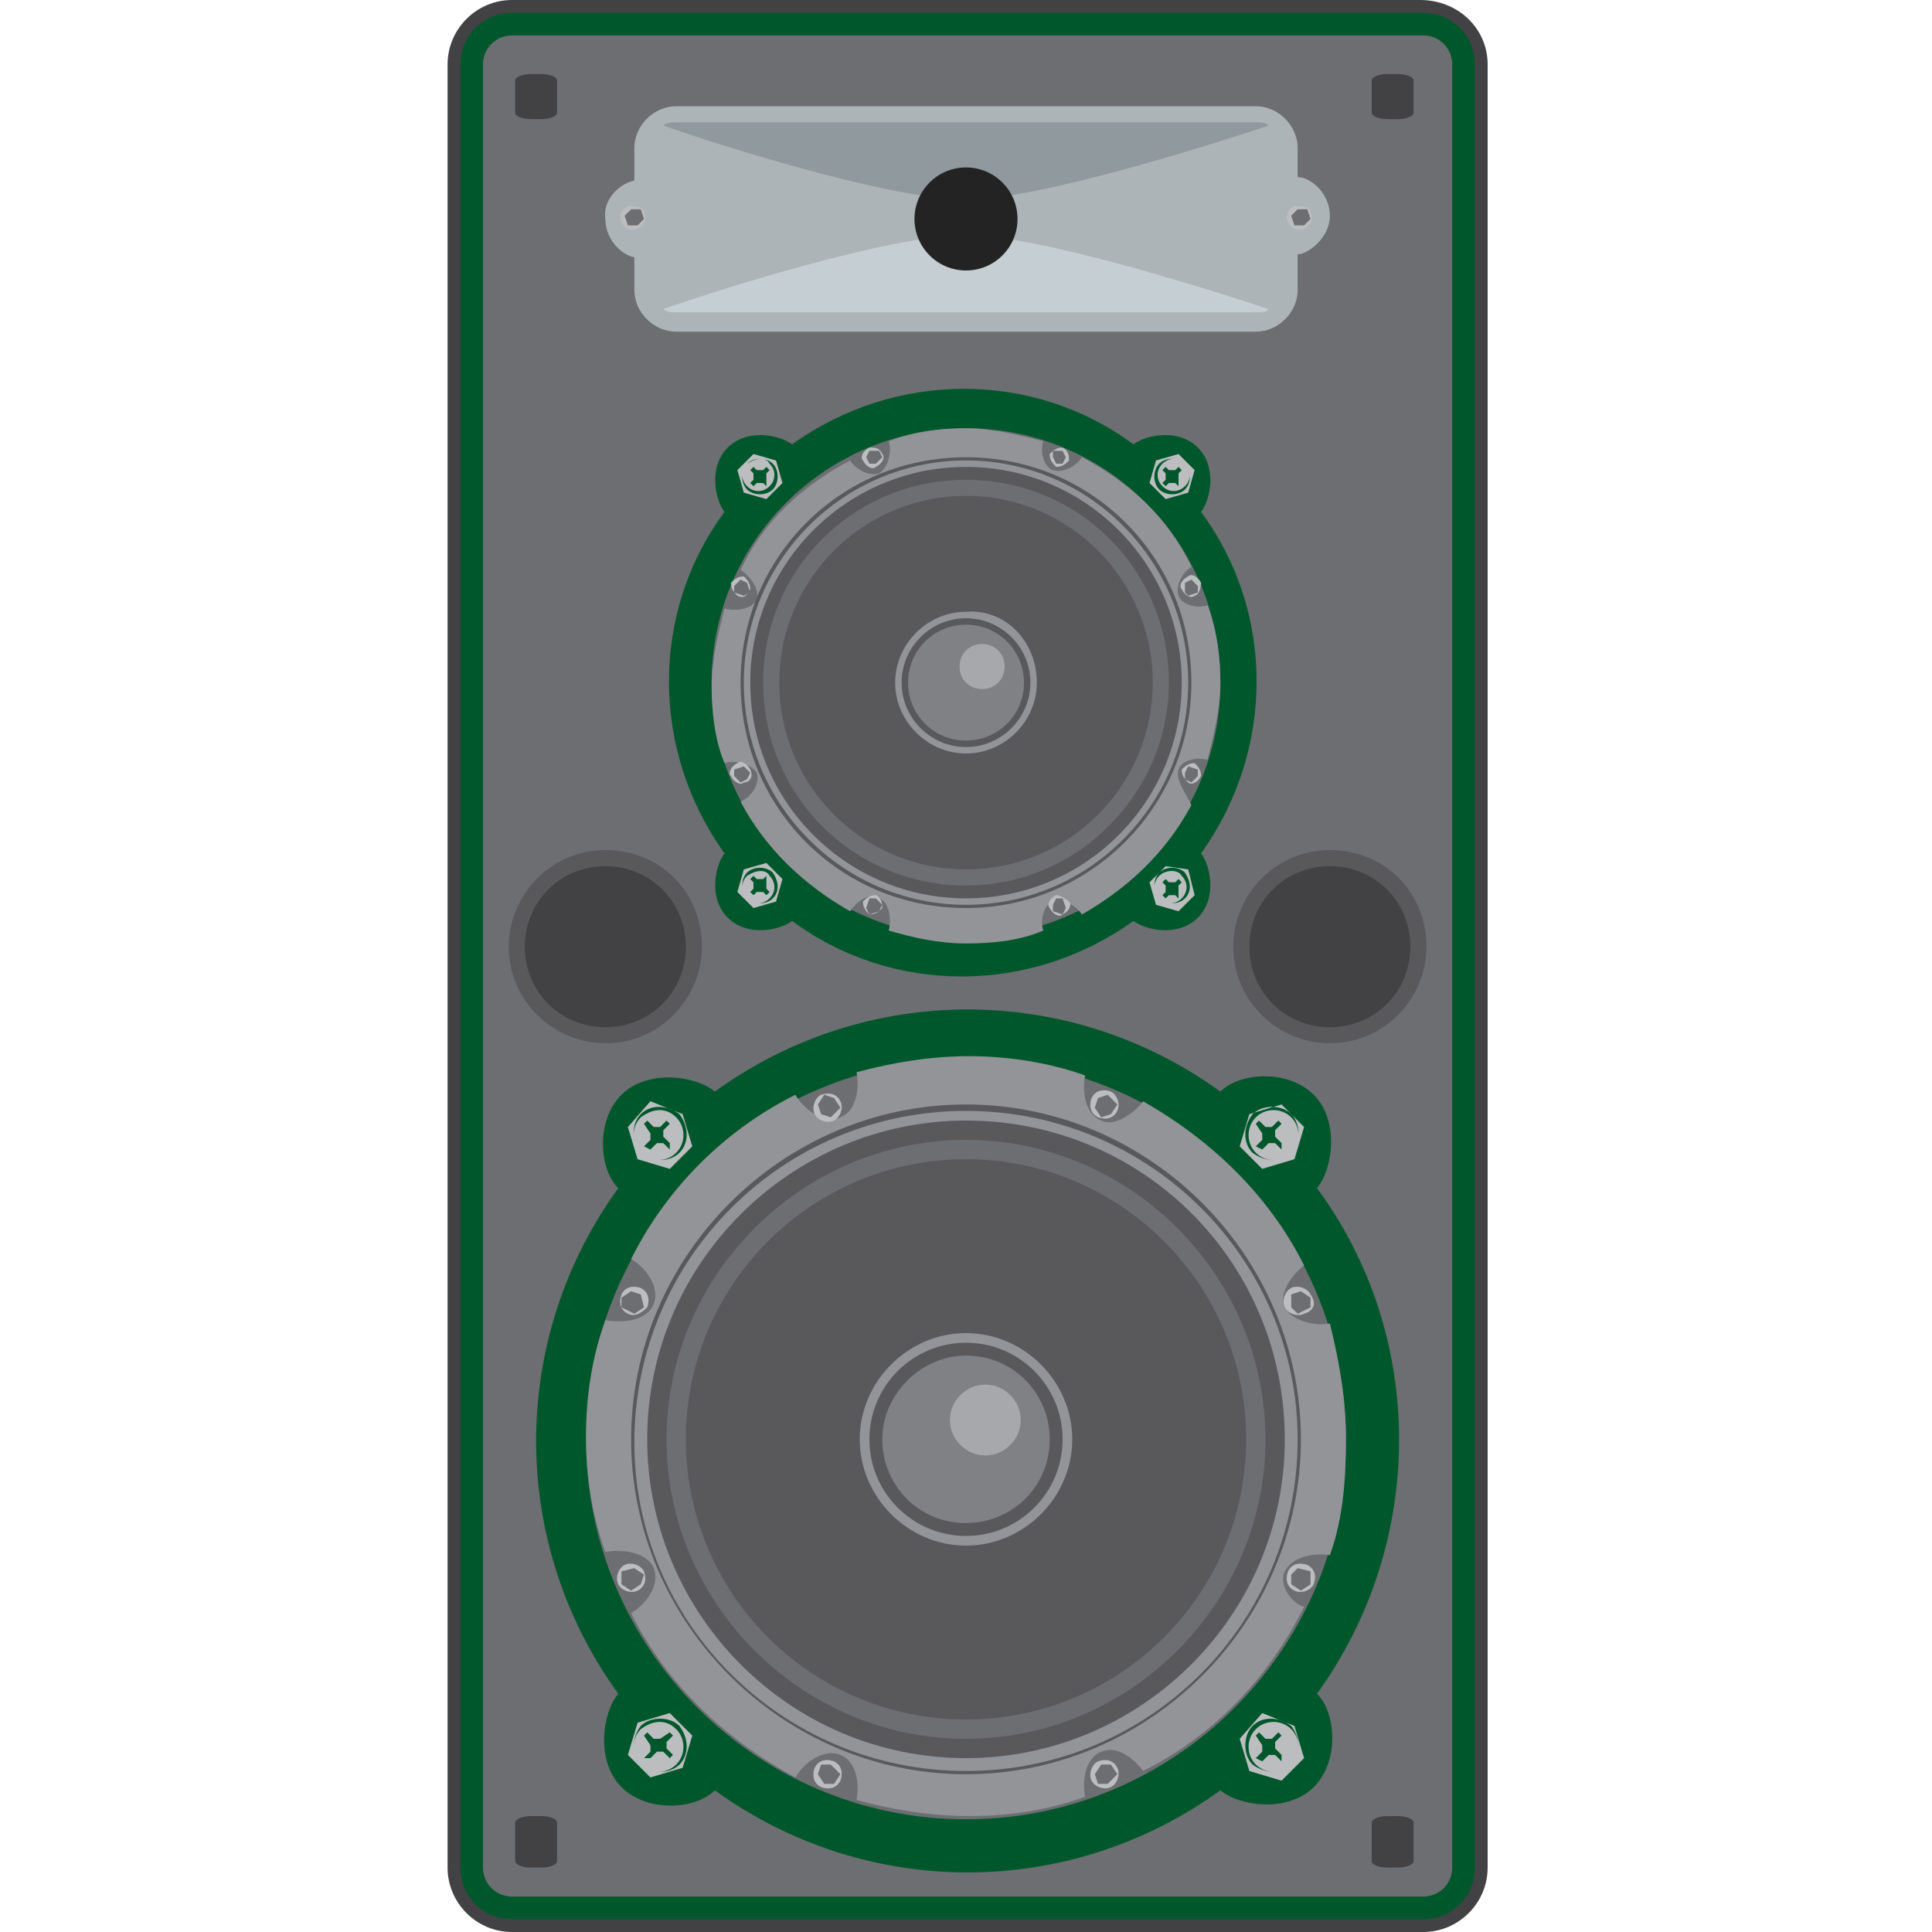
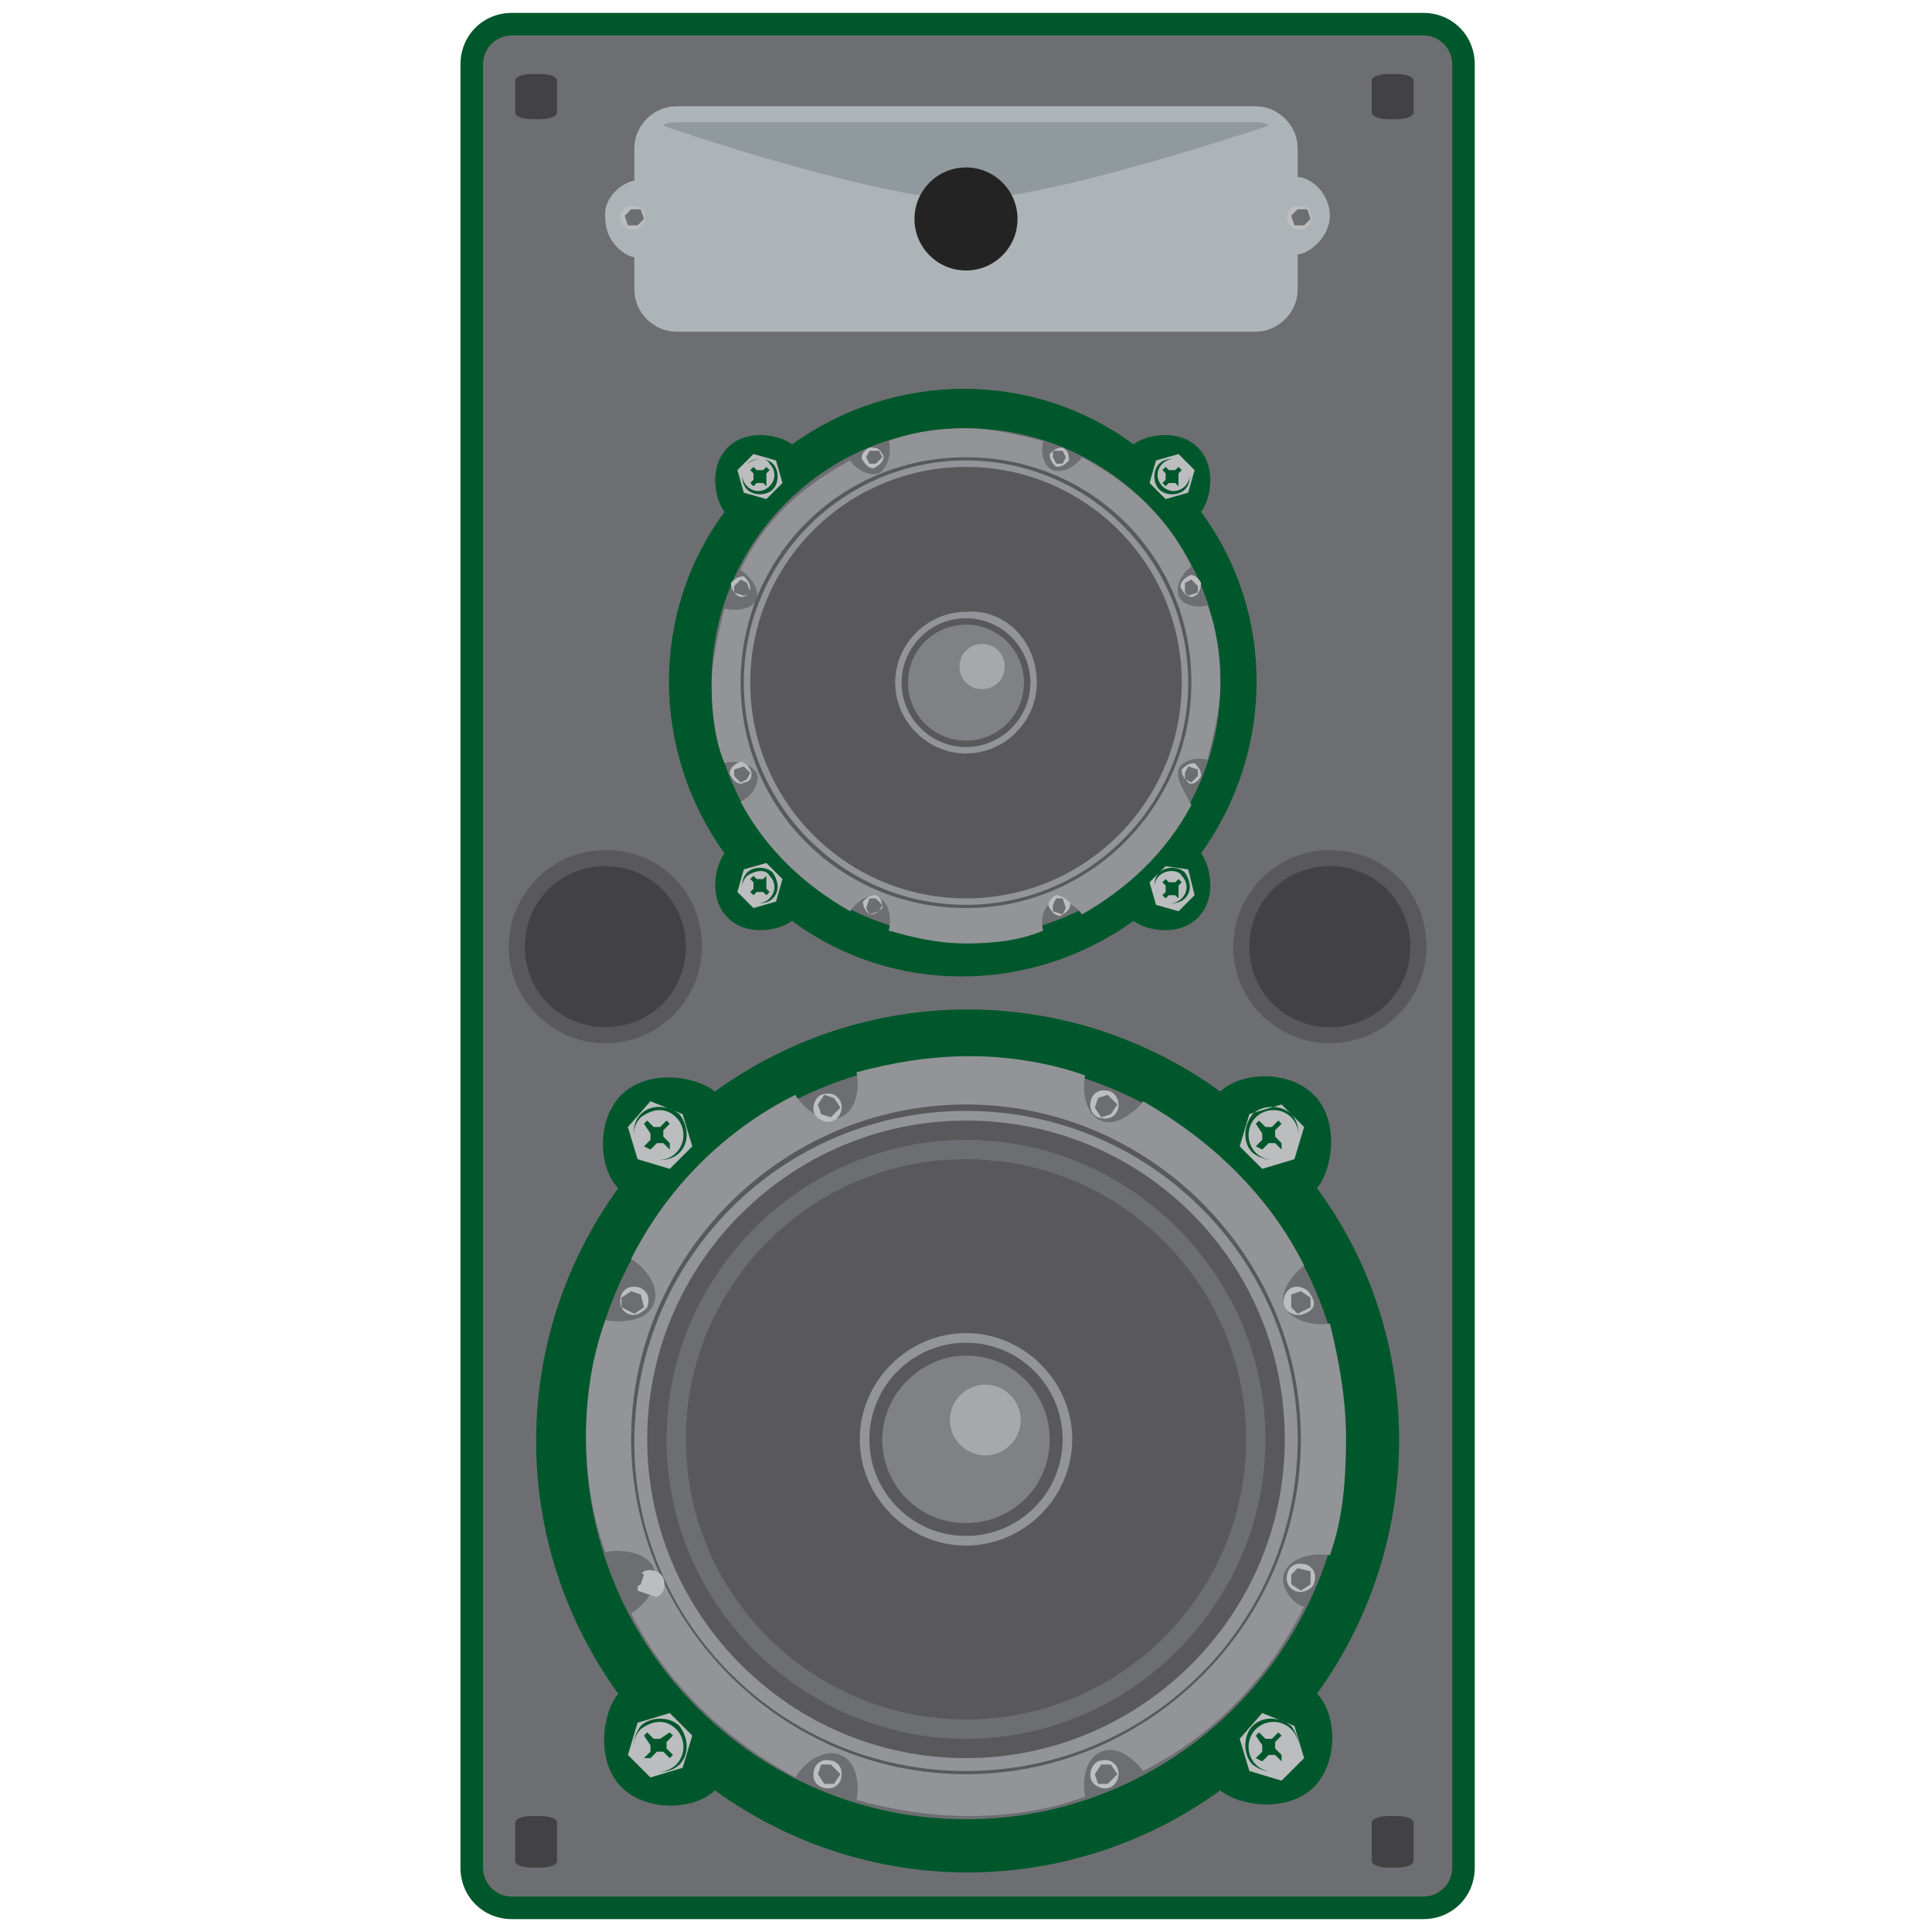
<svg xmlns="http://www.w3.org/2000/svg" enable-background="new 0 0 60 60" height="60" viewBox="0 0 60 60" width="60">
-   <path d="m44.1 0h-28.2c-1.1 0-2 .9-2 2v56c0 1.1.9 2 2 2h28.3c1.1 0 2-.9 2-2v-56c0-1.1-.9-2-2.1-2z" fill="#424143" />
  <path d="m15.9 59.6c-.9 0-1.6-.7-1.6-1.6v-56c0-.9.7-1.6 1.6-1.6h28.3c.9 0 1.6.7 1.6 1.6v56c0 .9-.7 1.6-1.6 1.6z" fill="#00572c" />
  <path d="m45.1 2c0-.5-.4-.9-.9-.9h-28.3c-.5 0-.9.4-.9.9v56c0 .5.4.9.9.9h28.3c.5 0 .9-.4.9-.9z" fill="#6d6e71" />
  <path d="m40.9 36.9c.5-.6.7-2.1-.1-2.9s-2.3-.7-2.9-.1c-4.7-3.4-11-3.4-15.7 0-.6-.5-2.1-.7-2.9.1s-.7 2.3-.1 2.9c-3.4 4.7-3.4 11 0 15.7-.5.6-.7 2.1.1 2.9s2.3.7 2.9.1c4.7 3.4 11 3.4 15.7 0 .6.5 2.1.7 2.9-.1s.7-2.3.1-2.9c3.4-4.7 3.4-11.1 0-15.7z" fill="#00572c" />
  <path d="m41.8 44.7c0 6.5-5.3 11.8-11.8 11.8s-11.8-5.3-11.8-11.8 5.3-11.8 11.8-11.8 11.8 5.3 11.8 11.8z" fill="#6d6e71" />
  <path d="m39.9 48.8c.2-.4.8-.6 1.4-.5.4-1.1.5-2.3.5-3.6 0-1.2-.2-2.4-.5-3.6-.5.1-1.2-.1-1.4-.5s.2-1 .6-1.3c-1.1-2.2-2.9-3.9-5-5.1-.3.4-.9.8-1.3.6-.5-.2-.6-.9-.5-1.4-1.1-.4-2.4-.6-3.6-.6s-2.4.2-3.5.5c.1.5 0 1.2-.5 1.4s-1.1-.2-1.4-.7c-2.2 1.1-4 2.9-5.1 5.1.5.3.9.9.7 1.4s-.9.6-1.5.5c-.4 1.1-.6 2.3-.6 3.6s.2 2.5.6 3.6c.5-.1 1.3 0 1.5.5s-.2 1.1-.7 1.4c1.1 2.2 2.9 3.9 5.1 5.1.3-.5.9-.9 1.4-.7s.6.9.5 1.4c1.1.3 2.3.5 3.5.5 1.3 0 2.5-.2 3.6-.6-.1-.5 0-1.2.5-1.4s1 .2 1.3.6c2.2-1.1 3.9-2.9 5-5.1-.4-.1-.8-.7-.6-1.1z" fill="#929497" />
  <path d="m30 55.1c-5.7 0-10.4-4.7-10.4-10.4s4.7-10.4 10.4-10.4 10.4 4.7 10.4 10.4-4.7 10.4-10.4 10.4zm0-20.6c-5.7 0-10.3 4.6-10.3 10.3 0 5.6 4.6 10.2 10.3 10.2s10.3-4.6 10.3-10.3c0-5.6-4.6-10.2-10.3-10.2z" fill="#59595c" />
  <path d="m39.9 44.7c0 5.5-4.5 9.9-9.9 9.9-5.5 0-9.9-4.5-9.9-9.9 0-5.5 4.5-9.9 9.9-9.9 5.5 0 9.9 4.4 9.9 9.9z" fill="#59595c" />
  <path d="m39.6 44.7c0 5.3-4.3 9.6-9.6 9.6s-9.6-4.3-9.6-9.6 4.3-9.6 9.6-9.6c5.3.1 9.6 4.3 9.6 9.6z" fill="#59595c" />
  <path d="m30 54c-5.1 0-9.3-4.2-9.3-9.3s4.2-9.3 9.3-9.3 9.3 4.2 9.3 9.3-4.2 9.3-9.3 9.3zm0-18c-4.8 0-8.7 3.9-8.7 8.7s3.9 8.7 8.7 8.7 8.7-3.9 8.7-8.7-3.9-8.7-8.7-8.7z" fill="#6d6e71" />
  <path d="m33.3 44.7c0 1.8-1.5 3.3-3.3 3.3s-3.3-1.5-3.3-3.3 1.5-3.3 3.3-3.3 3.3 1.5 3.3 3.3z" fill="#929497" />
  <ellipse cx="30" cy="44.7" fill="#59595c" rx="3" ry="3" />
  <path d="m32.6 44.7c0 1.5-1.2 2.6-2.6 2.6-1.5 0-2.6-1.2-2.6-2.6s1.2-2.6 2.6-2.6c1.5 0 2.6 1.2 2.6 2.6z" fill="#808184" />
  <path d="m26.1 34.2c.1.2 0 .5-.2.6s-.5 0-.6-.2 0-.5.2-.6c.3-.1.5 0 .6.2z" fill="#bcbdbf" />
  <path d="m26.1 34.4-.3.3-.3-.1-.1-.3.2-.3.3.1z" fill="#6d6e71" />
  <path d="m34.7 54.9c.1.2 0 .5-.2.6s-.5 0-.6-.2 0-.5.2-.6c.3-.1.5 0 .6.2z" fill="#bcbdbf" />
  <path d="m34.7 55.1-.3.3h-.3l-.1-.3.2-.3h.3z" fill="#6d6e71" />
  <path d="m40.5 40.8c-.2.1-.5 0-.6-.2s0-.5.2-.6.5 0 .6.2c.2.3.1.5-.2.6z" fill="#bcbdbf" />
  <path d="m40.3 40.8-.2-.2v-.4l.3-.1.3.2v.3z" fill="#6d6e71" />
-   <path d="m19.8 49.4c-.2.1-.5 0-.6-.2s0-.5.2-.6.5 0 .6.2c.1.3 0 .5-.2.6z" fill="#bcbdbf" />
+   <path d="m19.8 49.4s0-.5.2-.6.5 0 .6.2c.1.3 0 .5-.2.6z" fill="#bcbdbf" />
  <path d="m19.6 49.4-.3-.2v-.4l.4-.1.3.2-.1.3z" fill="#6d6e71" />
  <path d="m34.7 34.5c-.1.2-.3.3-.6.2-.2-.1-.3-.3-.2-.6.1-.2.3-.3.6-.2.2.1.3.4.2.6z" fill="#bcbdbf" />
  <path d="m34.5 34.6-.3.1-.2-.3.1-.3.3-.1.3.3z" fill="#6d6e71" />
  <path d="m26.1 55.3c-.1.2-.3.3-.6.2-.2-.1-.3-.3-.2-.6.1-.2.3-.3.6-.2.2.1.3.3.2.6z" fill="#bcbdbf" />
  <path d="m25.9 55.4h-.3l-.2-.3.1-.3h.3l.3.3z" fill="#6d6e71" />
  <path d="m40.2 49.4c-.2-.1-.3-.3-.2-.6.1-.2.3-.3.6-.2.2.1.3.3.2.6-.1.2-.4.3-.6.2z" fill="#bcbdbf" />
  <path d="m40.1 49.2v-.3l.2-.2.4.1v.4l-.3.2z" fill="#6d6e71" />
  <path d="m19.5 40.8c-.2-.1-.3-.3-.2-.6.1-.2.3-.3.6-.2.2.1.3.3.2.6-.2.2-.4.3-.6.2z" fill="#bcbdbf" />
  <path d="m19.3 40.6v-.3l.3-.2.3.1.1.4-.3.2z" fill="#6d6e71" />
  <path d="m40.2 36 .3-1-.7-.7-1 .3-.3 1 .7.7zm-1.3-1.4c.3-.3.9-.3 1.2 0s.3.9 0 1.2-.8.3-1.2 0c-.3-.3-.3-.8 0-1.2zm1.2.1c-.3-.3-.8-.3-1.1 0s-.3.8 0 1.1.8.3 1.1 0 .3-.8 0-1.1zm-.3 1-.2-.2c-.1 0-.1 0-.2 0l-.2.2-.2-.1.2-.2c0-.1 0-.1 0-.2l-.2-.3.1-.1.2.2h.2l.2-.2.1.1-.2.2v.2l.2.2zm-19.9 18c-.3.3-.3.8 0 1.1s.8.3 1.1 0 .3-.8 0-1.1-.7-.3-1.1 0zm.9.1.1.1-.2.2v.2l.2.2-.1.1-.2-.2c-.1 0-.1 0-.2 0l-.2.2h-.2l.2-.2c0-.1 0-.1 0-.2l-.2-.3.1-.1.2.2h.2zm18.4-.6-.7.8.3 1 1 .3.7-.7-.3-1zm.9 1.6c-.3.3-.8.3-1.2 0-.3-.3-.3-.9 0-1.2s.8-.3 1.2 0c.3.4.3.9 0 1.2zm-1.1-1.1c-.3.3-.3.8 0 1.1s.8.3 1.1 0 .3-.8 0-1.1-.8-.3-1.1 0zm.8 1-.2-.2c-.1 0-.1 0-.2 0l-.2.2-.2-.1.2-.2c0-.1 0-.1 0-.2l-.2-.3.1-.1.2.2h.2l.2-.2.1.1-.2.2v.2l.2.2zm-20-1.2-.3 1 .7.7 1-.3.3-1-.7-.7zm1.3 1.3c-.3.3-.9.3-1.2 0s-.3-.8 0-1.2c.3-.3.9-.3 1.2 0 .3.4.3.9 0 1.2zm-1.2-20.1c-.3.3-.3.8 0 1.1s.8.3 1.1 0 .3-.8 0-1.1-.7-.3-1.1 0zm.9 1-.2-.2c-.1 0-.1 0-.2 0l-.2.2-.2-.1.2-.2c0-.1 0-.1 0-.2l-.2-.3.1-.1.2.2h.2l.2-.2.1.1-.2.2v.2l.2.2zm-.6-1.5-.7.8.3 1 1 .3.7-.7-.3-1zm.9 1.6c-.3.3-.9.3-1.2 0s-.3-.9 0-1.2.8-.3 1.2 0c.3.4.3.9 0 1.2z" fill="#bcbdbf" />
  <path d="m37.3 15.9c.3-.4.5-1.4-.1-2s-1.6-.4-2-.1c-3.1-2.3-7.4-2.3-10.6 0-.4-.3-1.4-.5-2 .1s-.4 1.6-.1 2c-2.3 3.1-2.3 7.4 0 10.6-.3.4-.5 1.4.1 2s1.6.4 2 .1c3.1 2.3 7.4 2.3 10.6 0 .4.3 1.4.5 2-.1s.4-1.6.1-2c2.3-3.2 2.3-7.5 0-10.6z" fill="#00572c" />
  <circle cx="30" cy="21.2" fill="#6d6e71" r="7.9" />
  <path d="m36.6 23.9c.1-.3.6-.4.9-.3.2-.8.4-1.6.4-2.4s-.1-1.6-.4-2.4c-.3.1-.8 0-.9-.3s.1-.7.4-.9c-.7-1.5-1.9-2.6-3.4-3.4-.2.3-.6.5-.9.4s-.4-.6-.3-.9c-.8-.2-1.6-.4-2.4-.4s-1.6.1-2.4.4c.1.3 0 .8-.3 1-.3.1-.7-.1-.9-.4-1.5.8-2.7 1.9-3.4 3.4.3.2.6.6.5.9s-.6.4-1 .3c-.2.8-.4 1.6-.4 2.4s.1 1.7.4 2.4c.3-.1.8 0 1 .3.1.3-.1.7-.5.9.8 1.5 2 2.6 3.4 3.4.2-.3.6-.6.9-.4.3.1.4.6.3 1 .7.2 1.5.4 2.4.4s1.7-.1 2.4-.4c-.1-.3 0-.8.3-.9s.7.1.9.4c1.4-.8 2.6-1.9 3.4-3.4-.2-.4-.5-.8-.4-1.1z" fill="#929497" />
  <path d="m30 28.2c-3.9 0-7-3.1-7-7s3.1-7 7-7 7 3.1 7 7c0 3.8-3.1 7-7 7zm0-13.9c-3.8 0-6.9 3.1-6.9 6.9s3.1 6.9 6.9 6.9 6.9-3.1 6.9-6.9-3.1-6.9-6.9-6.9z" fill="#59595c" />
  <path d="m36.7 21.2c0 3.7-3 6.7-6.7 6.7s-6.7-3-6.7-6.7 3-6.7 6.7-6.7 6.7 3 6.7 6.7z" fill="#59595c" />
  <path d="m36.4 21.2c0 3.5-2.9 6.4-6.4 6.4s-6.4-2.9-6.4-6.4 2.9-6.4 6.4-6.4c3.6-.1 6.4 2.8 6.4 6.4z" fill="#59595c" />
-   <path d="m30 27.5c-3.5 0-6.3-2.8-6.3-6.3s2.8-6.3 6.3-6.3 6.3 2.8 6.3 6.3c0 3.4-2.8 6.3-6.3 6.3zm0-12.1c-3.2 0-5.8 2.6-5.8 5.8s2.6 5.8 5.8 5.8 5.8-2.6 5.8-5.8-2.6-5.8-5.8-5.8z" fill="#6d6e71" />
  <path d="m32.2 21.2c0 1.2-1 2.2-2.2 2.2s-2.2-1-2.2-2.2 1-2.2 2.2-2.2c1.2-.1 2.2.9 2.2 2.2z" fill="#929497" />
  <path d="m32 21.2c0 1.1-.9 2-2 2s-2-.9-2-2 .9-2 2-2 2 .9 2 2z" fill="#59595c" />
  <path d="m31.8 21.2c0 1-.8 1.8-1.8 1.8s-1.8-.8-1.8-1.8.8-1.8 1.8-1.8 1.8.8 1.8 1.8z" fill="#808184" />
  <path d="m27.4 14.1c.1.1 0 .3-.2.4-.1.1-.3 0-.4-.2-.1-.1 0-.3.2-.4.2 0 .3 0 .4.2z" fill="#bcbdbf" />
  <path d="m27.4 14.2-.2.2h-.2l-.1-.2.1-.2h.3z" fill="#6d6e71" />
  <path d="m33.2 28c.1.1 0 .3-.2.4-.1.1-.3 0-.4-.2-.1-.1 0-.3.2-.4.1 0 .3.1.4.2z" fill="#bcbdbf" />
  <path d="m33.1 28.2-.1.2-.3-.1v-.2l.1-.2h.2z" fill="#6d6e71" />
  <path d="m37.1 18.5c-.1.1-.3 0-.4-.2-.1-.1 0-.3.2-.4.1-.1.3 0 .4.2 0 .2-.1.4-.2.4z" fill="#bcbdbf" />
  <path d="m36.9 18.5-.1-.1v-.3l.2-.1.2.2v.2z" fill="#6d6e71" />
  <path d="m23.1 24.3c-.1.1-.3 0-.4-.2-.1-.1 0-.3.2-.4.1-.1.3 0 .4.2s0 .4-.2.4z" fill="#bcbdbf" />
  <path d="m23 24.3-.2-.2v-.2l.3-.1.2.2-.1.2z" fill="#6d6e71" />
  <path d="m33.2 14.3c-.1.1-.2.2-.4.2-.1-.1-.2-.2-.2-.4.1-.1.2-.2.4-.2.2.1.2.3.2.4z" fill="#bcbdbf" />
  <path d="m33 14.4h-.2l-.1-.2v-.2h.3l.1.2z" fill="#6d6e71" />
  <path d="m27.4 28.2c-.1.1-.2.2-.4.2-.1-.1-.2-.2-.2-.4.1-.1.2-.2.4-.2.2.1.2.3.2.4z" fill="#bcbdbf" />
  <path d="m27.3 28.3-.3.1-.1-.2.1-.3h.2l.2.2z" fill="#6d6e71" />
  <path d="m36.9 24.3c-.1-.1-.2-.2-.2-.4.1-.1.2-.2.4-.2.1.1.2.2.2.4-.1.2-.3.3-.4.2z" fill="#bcbdbf" />
  <path d="m36.8 24.2v-.2l.1-.2.3.1v.2l-.2.2z" fill="#6d6e71" />
  <path d="m22.9 18.5c-.1-.1-.2-.2-.2-.4.1-.1.2-.2.4-.2.1.1.2.2.2.4-.1.2-.2.3-.4.2z" fill="#bcbdbf" />
  <path d="m22.8 18.4v-.2l.2-.2.2.1.1.3-.2.1z" fill="#6d6e71" />
  <path d="m36.9 15.3.2-.7-.5-.5-.7.2-.2.7.5.5zm-.9-.9c.2-.2.6-.2.8 0s.2.6 0 .8-.6.2-.8 0-.2-.6 0-.8zm.8 0c-.2-.2-.5-.2-.7 0s-.2.5 0 .7.5.2.7 0 .2-.5 0-.7zm-.2.7-.1-.1c-.1 0-.1 0-.2 0l-.1.1-.1-.1.1-.1c0-.1 0-.1 0-.2l-.1-.1.1-.1.1.1h.2l.1-.1.1.1-.1.1v.2zm-13.4 12.1c-.2.2-.2.5 0 .7s.5.2.7 0 .2-.5 0-.7c-.1-.2-.4-.2-.7 0zm.6 0v.2.2l.1.1-.1.1-.1-.1c-.1 0-.1 0-.2 0l-.1.1-.1-.1.1-.1c0-.1 0-.1 0-.2l-.1-.1.1-.1.1.1h.2zm12.4-.3-.5.5.2.7.7.2.5-.5-.2-.8zm.6 1c-.2.2-.6.2-.8 0s-.2-.6 0-.8.6-.2.8 0c.2.3.2.6 0 .8zm-.8-.7c-.2.2-.2.5 0 .7s.5.2.7 0 .2-.5 0-.7c-.1-.2-.5-.2-.7 0zm.6.7-.1-.1c-.1 0-.1 0-.2 0l-.1.1-.1-.1.1-.1c0-.1 0-.1 0-.2l-.1-.1.1-.1.1.1h.2l.1-.1.1.1-.1.1v.2zm-13.5-.9-.2.7.5.5.7-.2.2-.7-.5-.5zm.9.9c-.2.2-.6.2-.8 0s-.2-.6 0-.8.6-.2.8 0c.2.3.2.6 0 .8zm-.8-13.5c-.2.2-.2.5 0 .7s.5.2.7 0 .2-.5 0-.7c-.1-.2-.4-.2-.7 0zm.6.7-.1-.1c-.1 0-.1 0-.2 0l-.1.1-.1-.1.1-.1c0-.1 0-.1 0-.2l-.1-.1.1-.1.1.1h.2l.1-.1.1.1-.1.1v.2zm-.4-1-.5.5.2.7.7.2.5-.5-.2-.7zm.6 1.1c-.2.2-.6.2-.8 0s-.2-.6 0-.8.6-.2.8 0 .2.6 0 .8z" fill="#bcbdbf" />
  <path d="m31.2 20.7c0 .4-.3.7-.7.7s-.7-.3-.7-.7.3-.7.7-.7.7.3.7.7z" fill="#a7a8ab" />
  <path d="m31.7 44.1c0 .6-.5 1.1-1.1 1.1s-1.1-.5-1.1-1.1.5-1.1 1.1-1.1 1.1.5 1.1 1.1z" fill="#a7a8ab" />
  <path d="m21 10.3c-.7 0-1.3-.6-1.3-1.3v-4.4c0-.7.6-1.3 1.3-1.3h18c.7 0 1.3.6 1.3 1.3v4.4c0 .7-.6 1.3-1.3 1.3z" fill="#acb4b8" />
  <path d="m39 3.8h-18c-.4 0-.7.4-.7.8v4.4c0 .4.3.8.7.8h18c.4 0 .7-.4.7-.8v-4.4c0-.4-.3-.8-.7-.8z" fill="#acb4b8" />
-   <path d="m39.4 9.6c-.1.1-.2.1-.4.1h-18c-.1 0-.3 0-.4-.1 1.4-.5 7-2.3 9.4-2.3 2.3 0 7.9 1.8 9.4 2.3z" fill="#c5ced2" />
  <path d="m39.4 3.9c-.1-.1-.2-.1-.4-.1h-18c-.1 0-.3 0-.4.1 1.4.5 7 2.3 9.4 2.3 2.3 0 7.9-1.8 9.4-2.3z" fill="#90999d" />
  <path d="m19.8 5.6c.4 0 .7.5.7 1.2 0 .6-.3 1.2-.7 1.2s-1-.5-1-1.2c-.1-.7.6-1.2 1-1.2z" fill="#acb4b8" />
  <path d="m40.3 7.9c-.4 0-.7-.5-.7-1.2 0-.6.3-1.2.7-1.2s1 .5 1 1.2-.7 1.2-1 1.2z" fill="#acb4b8" />
  <path d="m21.8 29.4c0 1.6-1.3 3-3 3-1.6 0-3-1.3-3-3 0-1.6 1.3-3 3-3s3 1.3 3 3z" fill="#59595c" />
  <path d="m44.3 29.4c0 1.6-1.3 3-3 3-1.6 0-3-1.3-3-3 0-1.6 1.3-3 3-3s3 1.3 3 3z" fill="#59595c" />
  <path d="m21.3 29.4c0 1.4-1.1 2.5-2.5 2.5s-2.5-1.1-2.5-2.5 1.1-2.5 2.5-2.5 2.5 1.1 2.5 2.5z" fill="#424143" />
  <path d="m43.8 29.4c0 1.4-1.1 2.5-2.5 2.5s-2.5-1.1-2.5-2.5 1.1-2.5 2.5-2.5 2.5 1.1 2.5 2.5z" fill="#424143" />
  <path d="m20 6.6c.1.2 0 .4-.2.5s-.4 0-.5-.2 0-.4.2-.5c.2 0 .5 0 .5.2z" fill="#bcbdbf" />
  <path d="m20 6.8-.2.2h-.3l-.1-.3.2-.2h.3z" fill="#6d6e71" />
  <path d="m40.7 6.6c.1.2 0 .4-.2.5s-.4 0-.5-.2 0-.4.2-.5c.3 0 .5 0 .5.2z" fill="#bcbdbf" />
  <path d="m40.7 6.8-.2.2h-.3l-.1-.3.2-.2h.3z" fill="#6d6e71" />
  <g fill="#424143">
    <path d="m16 56.6c0-.1.2-.2.5-.2h.3c.3 0 .5.1.5.2v1.2c0 .1-.2.2-.5.2h-.3c-.3 0-.5-.1-.5-.2z" />
    <path d="m42.6 56.6c0-.1.2-.2.5-.2h.3c.3 0 .5.1.5.2v1.2c0 .1-.2.2-.5.2h-.3c-.3 0-.5-.1-.5-.2z" />
    <path d="m16 2.5c0-.1.2-.2.5-.2h.3c.3 0 .5.1.5.2v1c0 .1-.2.2-.5.2h-.3c-.3 0-.5-.1-.5-.2z" />
    <path d="m42.6 2.5c0-.1.2-.2.5-.2h.3c.3 0 .5.1.5.2v1c0 .1-.2.2-.5.2h-.3c-.3 0-.5-.1-.5-.2z" />
  </g>
  <circle cx="30" cy="6.8" fill="#232323" r="1.6" />
</svg>